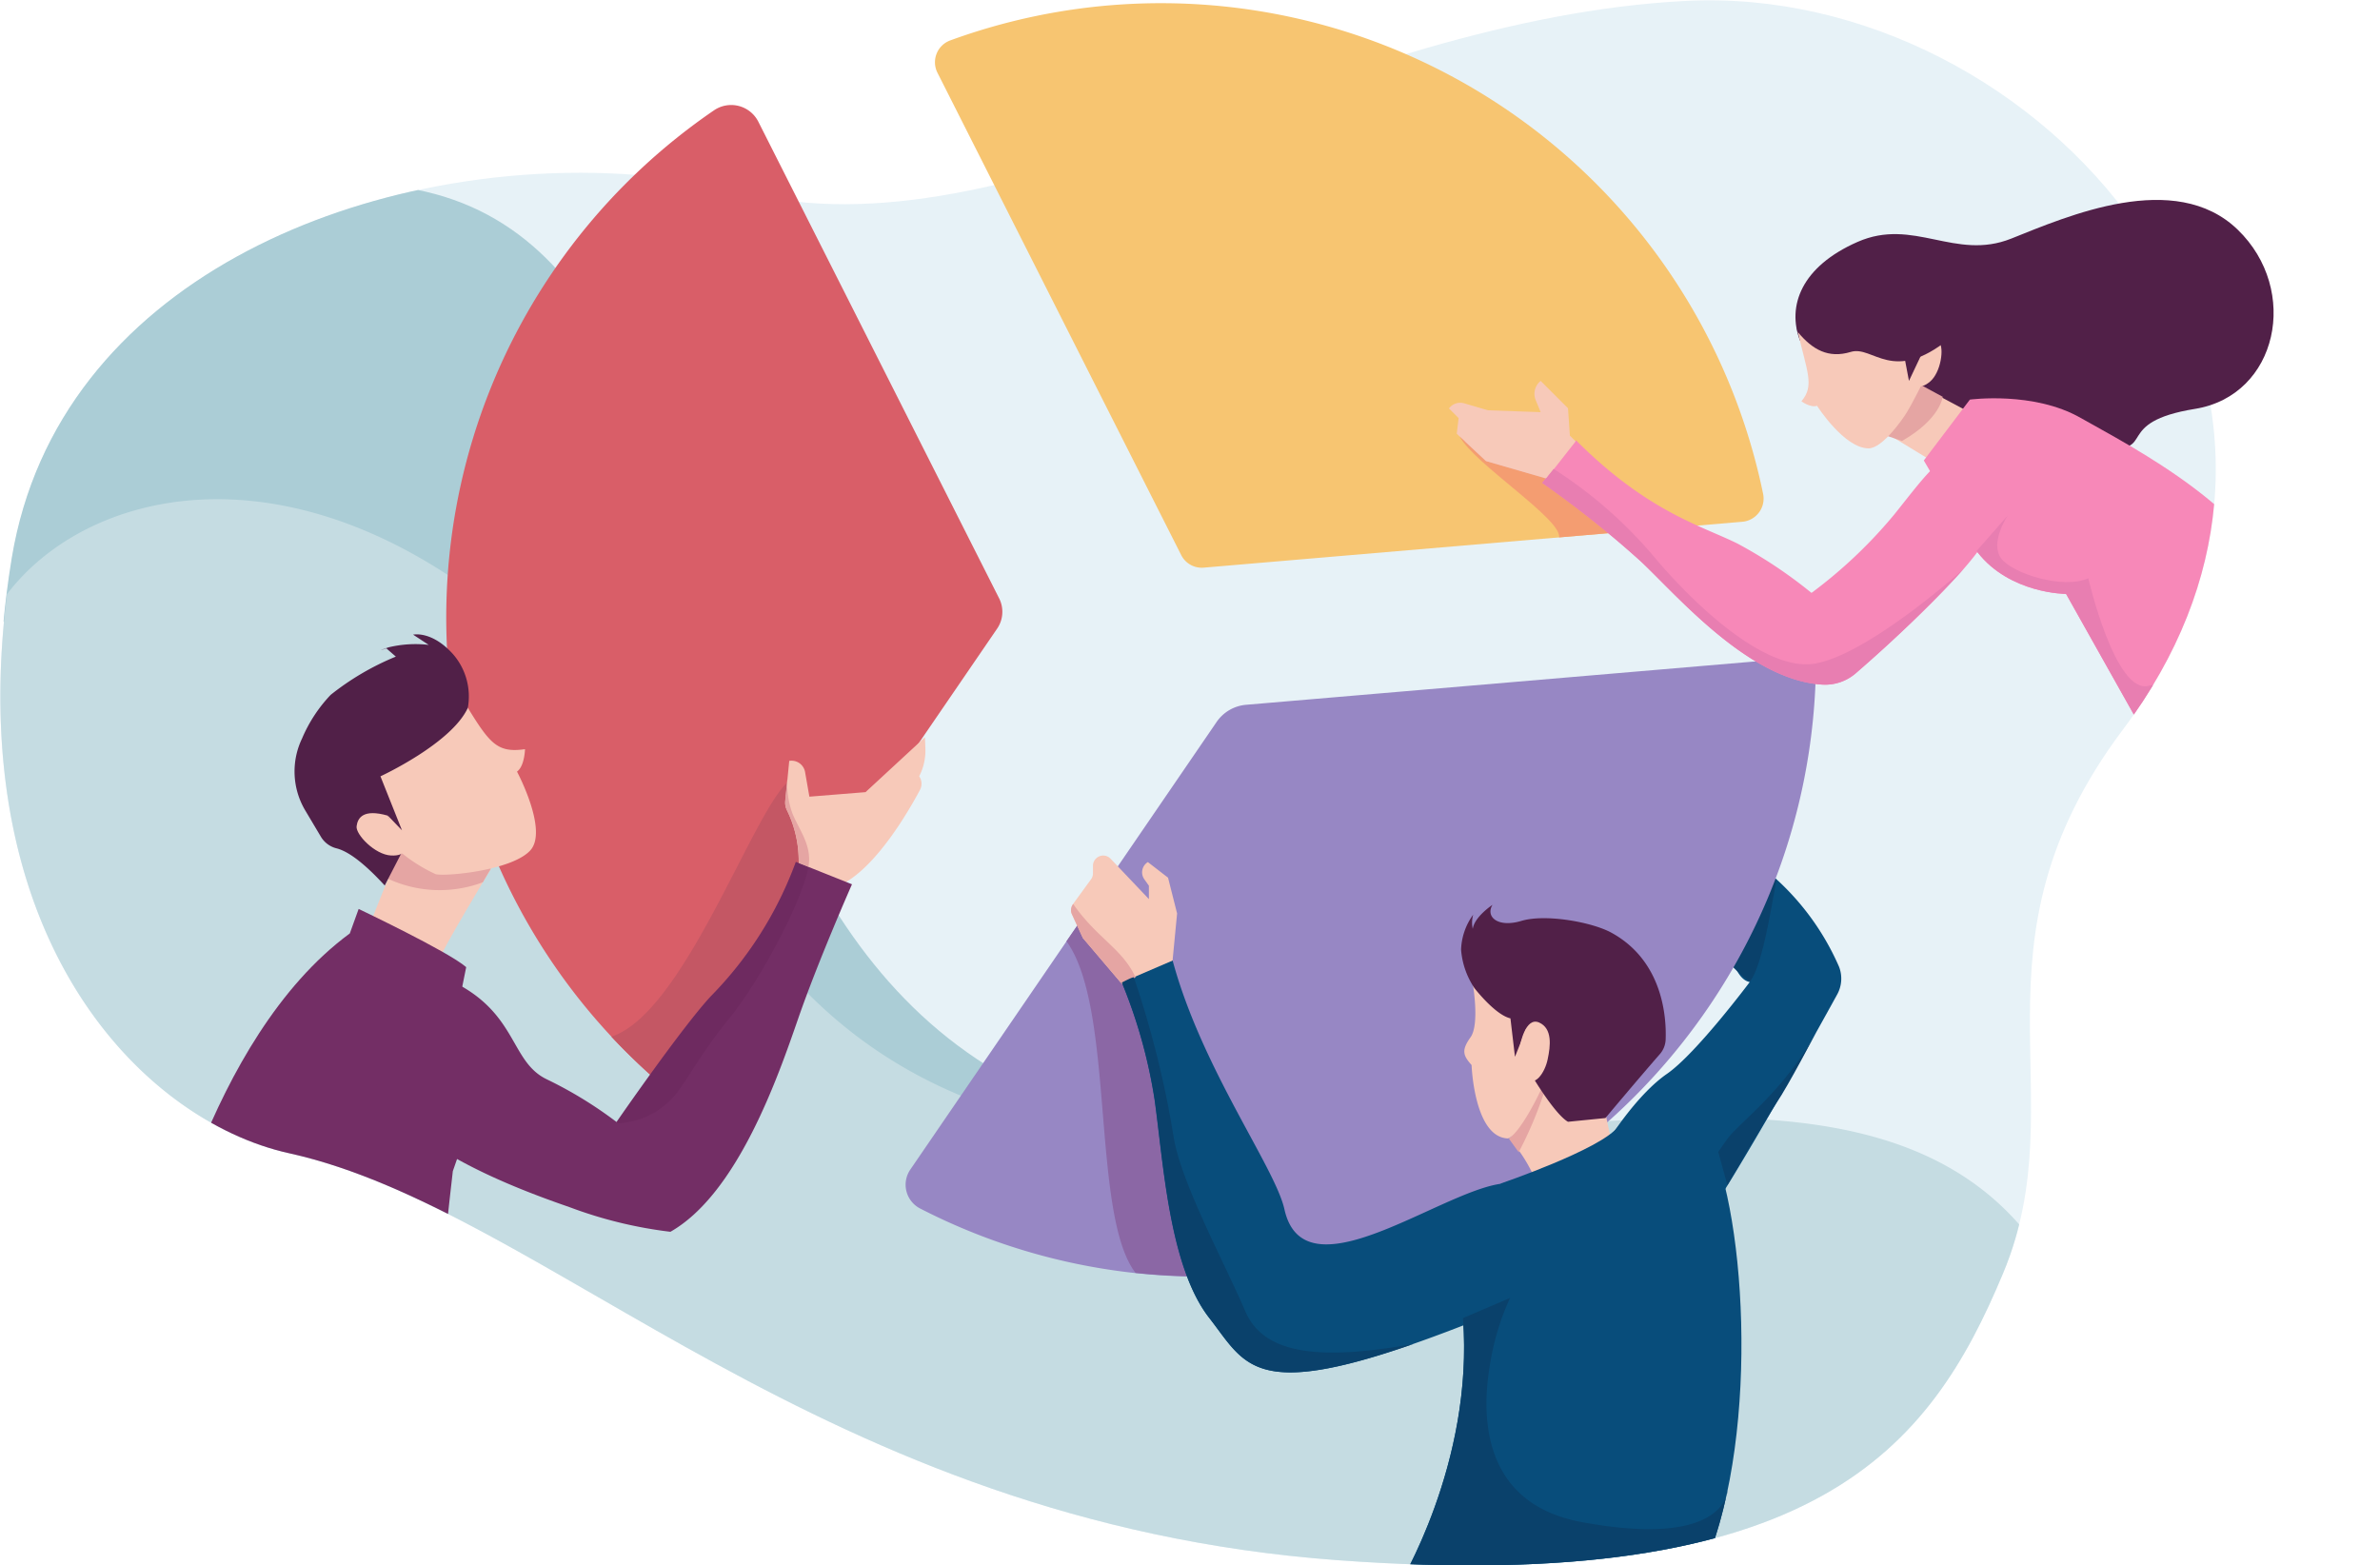
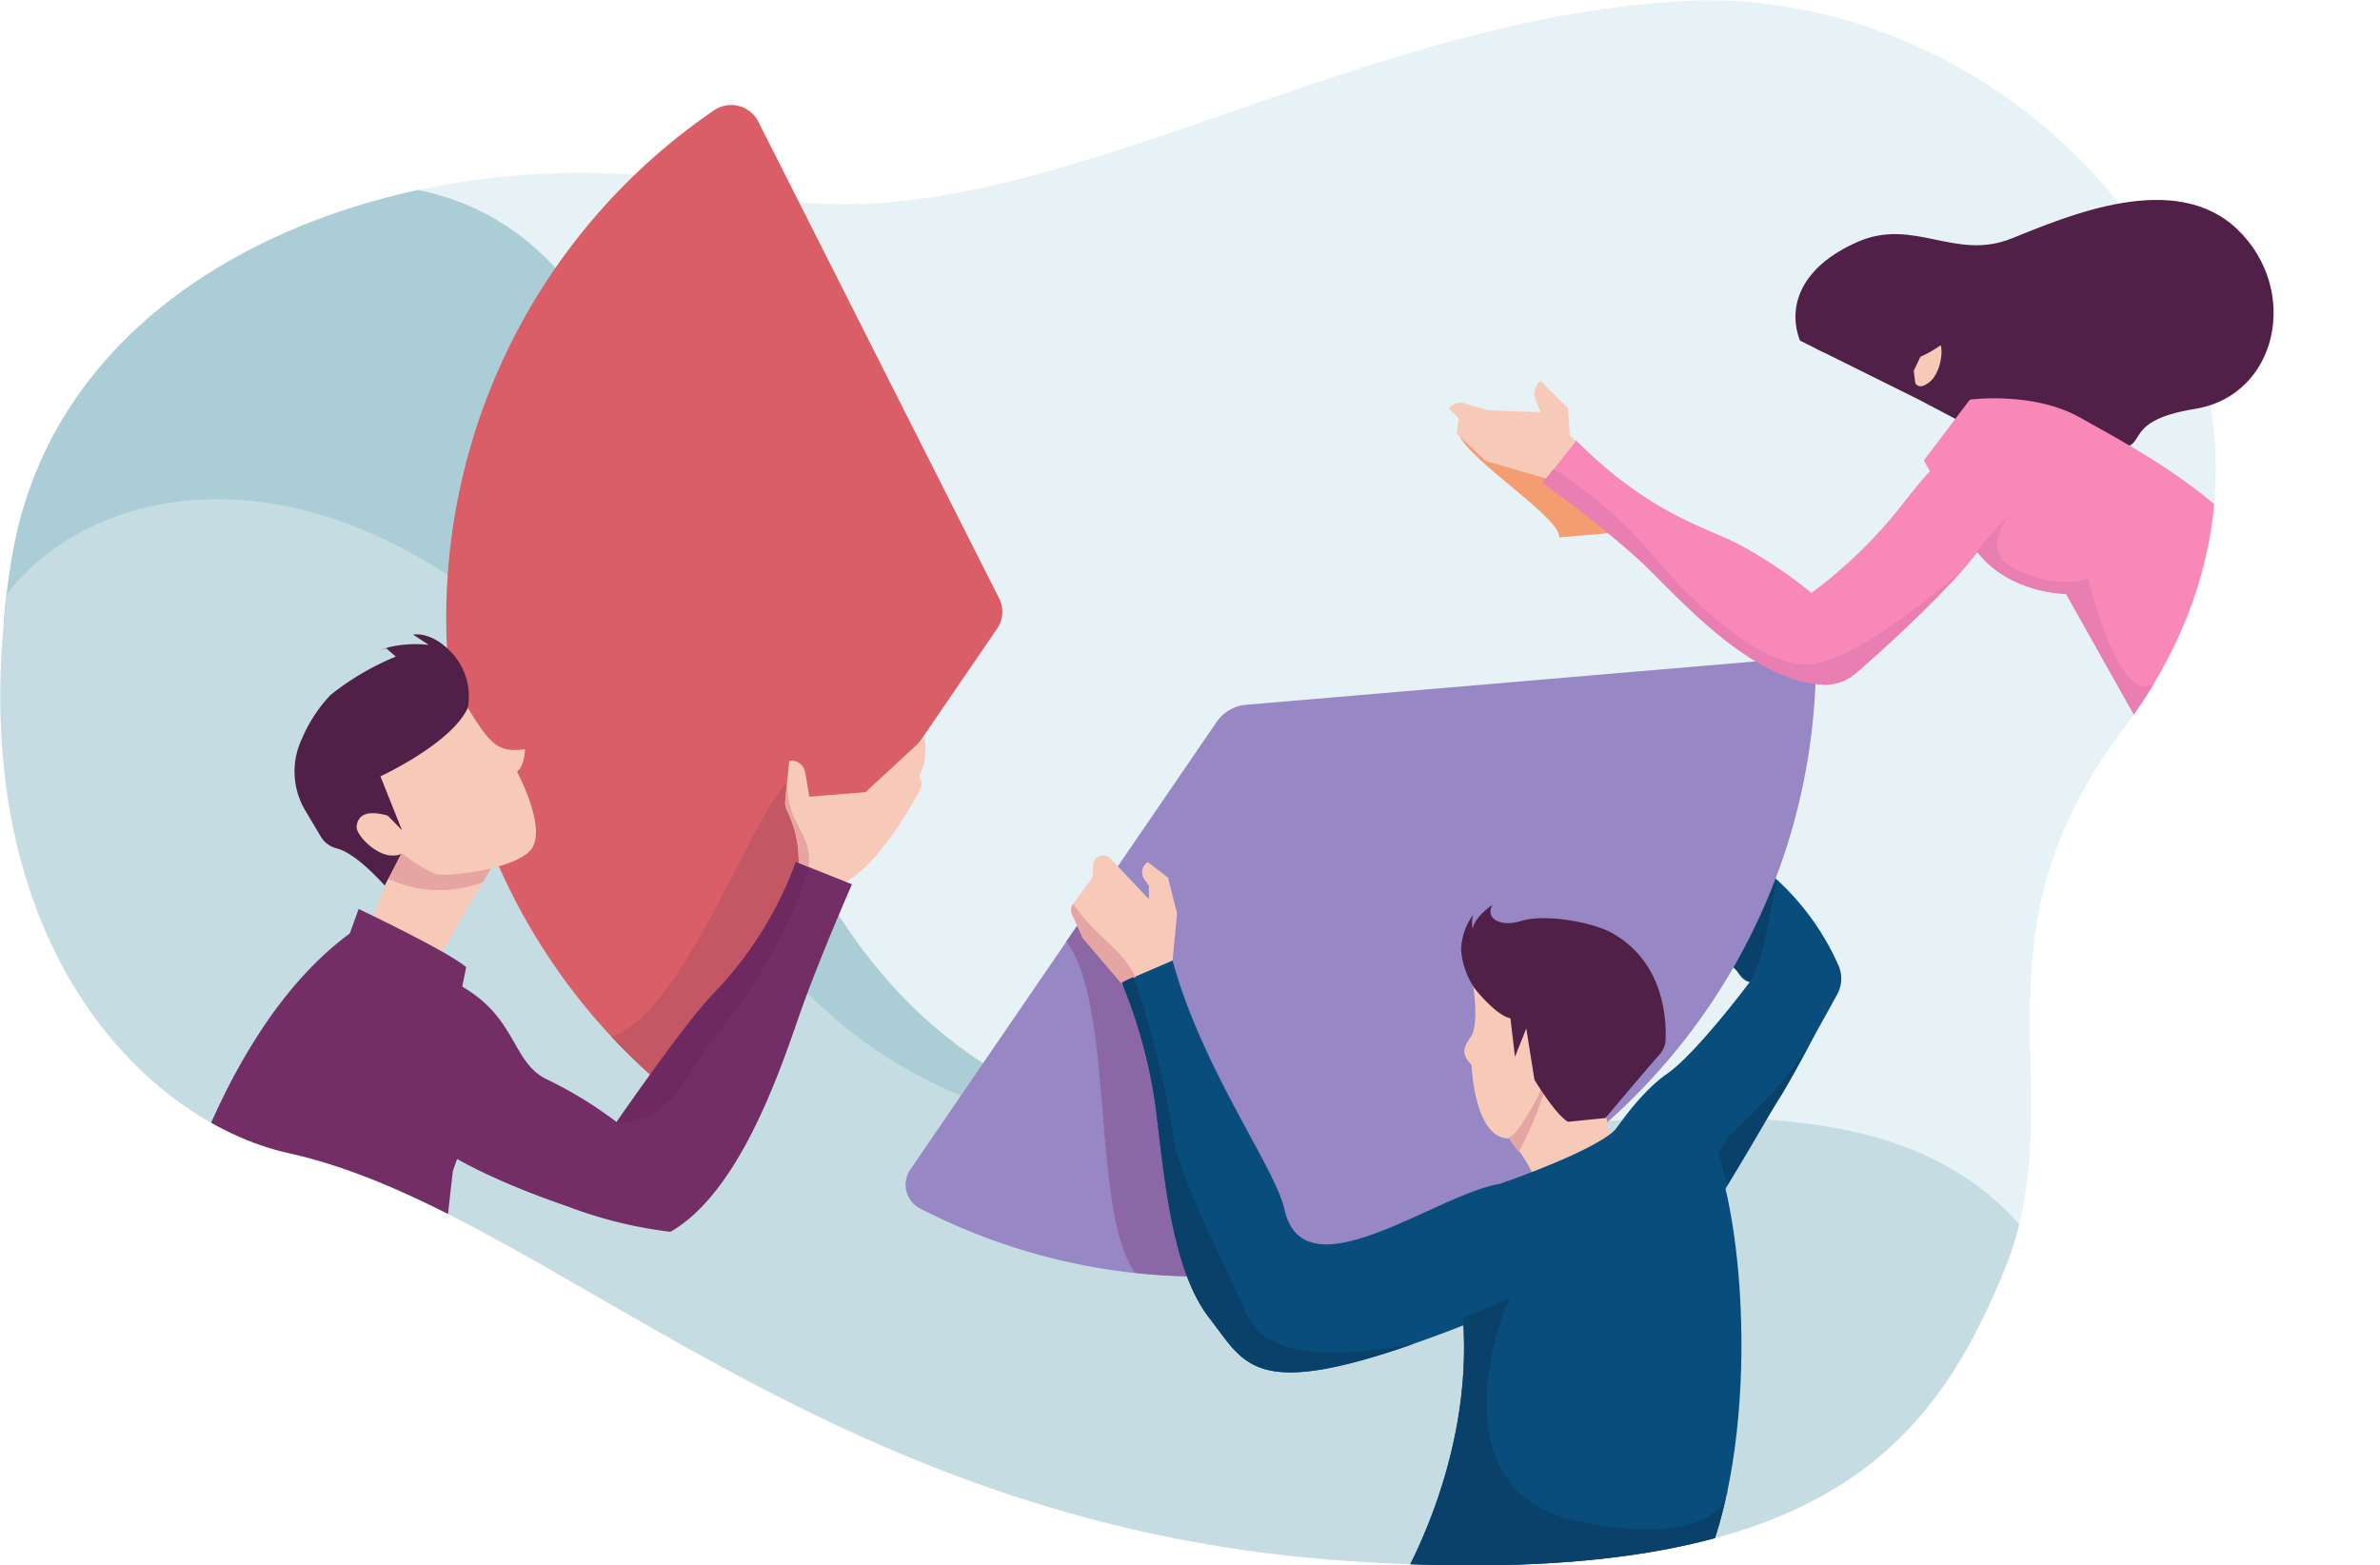
<svg xmlns="http://www.w3.org/2000/svg" width="255.606" height="168.132" viewBox="0 0 255.606 168.132">
  <defs>
    <style>.a{fill:#e7f2f7;}.b{fill:#f7c571;}.c{fill:#f49d71;}.d{fill:#5b1e50;opacity:0.22;}.e{fill:#e5a5a3;}.f{clip-path:url(#a);}.g{fill:#abcdd6;}.h{fill:#c5dce2;}.i{fill:#d95e68;}.j{fill:#c45764;}.k{fill:#f7c9b9;}.l{fill:#512048;}.m{fill:#732e65;}.n{fill:#084d7b;}.o{fill:#0a416b;}.p{fill:#9787c4;}.q{fill:#8b67a5;}.r{fill:#f788b8;}.s{fill:#e87eb1;}</style>
    <clipPath id="a">
      <path d="M84.123,156.778c27.805,6.14,56.935,39.6,112.567,43.706,51.436,3.777,63.649-11.992,71.511-30.831,7.951-19.015-4.572-35.159,12.876-58.393,6.007-7.995,9.077-16.233,9.784-24.183.8-8.746,21.312-21.886,17.293-29.4-9.563-17.867-52.938-25.751-74.051-24.669-33.856,1.723-64.886,22.438-91.587,21.82-3.291-.066-7.465-16.321-10.645-17.138-4.174-1.06-7.73,14.134-12.39,13.891C92.1,50.129,59.277,63,54.33,92.842,47.771,132.816,68.155,153.267,84.123,156.778Z" transform="translate(-53.069 -32.916)" />
    </clipPath>
  </defs>
  <g transform="translate(-53.069 -32.916)">
    <g transform="translate(53.069 32.916)">
      <path class="a" d="M84.107,156.76c27.805,6.14,56.935,39.6,112.567,43.706,51.436,3.777,63.649-11.992,71.511-30.831,7.951-19.015-4.572-35.159,12.876-58.393,28.313-37.7-8.9-80.191-46.953-78.247S161.6,60.844,132.849,53.534s-72.7,4.373-78.49,39.289C47.755,132.8,68.14,153.248,84.107,156.76Z" transform="translate(-53.053 -32.897)" />
-       <path class="b" d="M124.982,92.346,98.811,40.557a2.5,2.5,0,0,1,1.369-3.489,66.033,66.033,0,0,1,87.3,48.72,2.5,2.5,0,0,1-2.253,2.981l-57.8,4.925A2.472,2.472,0,0,1,124.982,92.346Z" transform="translate(1.877 -32.729)" />
      <path class="c" d="M124.05,54.14C125.6,57.077,135,63,134.739,64.984l7.244-.618-11.838-8.944Z" transform="translate(32.712 -7.266)" />
      <path class="d" d="M80.1,93.244,71.33,86S74,92.537,79.524,95.519Z" transform="translate(-31 31.237)" />
      <path class="e" d="M133.865,57.364l-.817,1.016L126.577,56.5l-2.3-2.142C130.11,57.54,132.076,56.48,133.865,57.364Z" transform="translate(32.99 -7)" />
      <g class="f">
        <path class="g" d="M197.55,148.037c-80.169-.751-47.2-103.336-100.641-103.093-55.853.243-48.631-21.18-48.631,17.823s61.153,66.211,61.153,66.211L165.769,152.1Z" transform="translate(-59.229 -25.212)" />
      </g>
      <g class="f">
        <path class="h" d="M269.9,135.08a36.457,36.457,0,0,1-1.723,5.256c-7.862,18.839-20.075,34.607-71.511,30.831-55.61-4.108-84.762-37.589-112.567-43.728-15.437-3.4-35-22.637-30.3-60.049h0C65.5,52.018,100.841,48.087,131.075,98.9,164.225,154.559,241.7,103.012,269.9,135.08Z" transform="translate(-53.046 -3.576)" />
      </g>
      <g class="f">
        <path class="i" d="M133.914,94.292l-32.355,47.284a3.265,3.265,0,0,1-4.881.6,65.98,65.98,0,0,1,6.846-103.579,3.269,3.269,0,0,1,4.77,1.237l25.839,51.149A3.2,3.2,0,0,1,133.914,94.292Z" transform="translate(-26.843 -26.747)" />
      </g>
      <g class="f">
        <path class="j" d="M106.829,79.872l-17.05,24.89A66.715,66.715,0,0,1,82.8,98.291c7.774-2.518,15.106-23.962,18.949-27.341Z" transform="translate(-17.139 13.049)" />
      </g>
      <g class="f">
        <path class="k" d="M78.223,87.318,71.2,82.5l3.666-9.143L83.9,77.335C83.877,77.335,78.576,86.125,78.223,87.318Z" transform="translate(-31.157 15.961)" />
        <path class="e" d="M82.983,77s-.353.574-.861,1.458a13.193,13.193,0,0,1-10.181-.375l1.546-3.865,1.855-.574Z" transform="translate(-30.263 16.3)" />
        <path class="k" d="M82.181,67.283c2.54,4.152,3.335,5.146,6.316,4.726,0,0-.044,1.833-.861,2.407,0,0,3.4,6.36,1.413,8.481-1.988,2.142-9.033,2.8-10.137,2.54a17.006,17.006,0,0,1-3.688-2.3l-3.887-5.963-.928-3.445,7.664-6.581Z" transform="translate(-32.112 8.456)" />
        <path class="l" d="M76.617,79.014S84.236,75.5,86,71.66a6.908,6.908,0,0,0-1.568-5.742c-2.3-2.584-4.307-2.12-4.307-2.12l1.678,1.1a12.257,12.257,0,0,0-4.329.265c-1.656.574-.221.11-.221.11l1.016.883a28.743,28.743,0,0,0-7,4.108,15.656,15.656,0,0,0-3.07,4.682,8.184,8.184,0,0,0,.353,7.752l1.656,2.783a2.717,2.717,0,0,0,1.656,1.259c1.745.42,3.887,2.562,5.212,4l1.811-3.512-1.48-4,1.524,1.59Z" transform="translate(-35.757 4.366)" />
        <path class="k" d="M73.747,72.725c-2.628-.751-3.224.243-3.335,1.148-.11.883,1.966,3.048,3.688,3.136s1.5-.905,1.5-.905Z" transform="translate(-32.114 14.874)" />
        <path class="m" d="M82.365,77.12s9.629,4.572,11.55,6.25l-.486,2.407.729,14.687-1.678,4.815s-2.164,18.529-2.407,26.237L60.7,117.8S66,91.078,81.416,79.748Z" transform="translate(-43.847 20.505)" />
        <path class="k" d="M92.7,82.109a12.383,12.383,0,0,0-1.259-5.5h0a1.781,1.781,0,0,1-.177-1.016l.42-4.285h0a1.475,1.475,0,0,1,1.7,1.193l.464,2.65,6.029-.486,6.383-5.9.044,1.148a6.04,6.04,0,0,1-.663,3.048h0a1.419,1.419,0,0,1,.066,1.5c-1.148,2.142-4.55,8.083-8.26,10.049C92.88,86.968,92.7,82.109,92.7,82.109Z" transform="translate(-6.922 10.414)" />
        <path class="m" d="M79.356,87.352c7.774,3.423,6.736,8.9,10.844,10.844a44.067,44.067,0,0,1,7.465,4.572s6.979-10.115,10.115-13.494a40.392,40.392,0,0,0,9.143-14.444l6.029,2.407s-3.622,8.194-5.786,14.444-6.493,18.772-13.715,22.88a46.556,46.556,0,0,1-10.844-2.65C85.628,109.5,74.077,104.932,71.648,98.2,69.263,91.438,73.349,84.7,79.356,87.352Z" transform="translate(-31.451 17.738)" />
        <path class="e" d="M93.746,80.412l-1.016-.42a.382.382,0,0,0-.022-.155,12.267,12.267,0,0,0-1.259-5.477,1.875,1.875,0,0,1-.2-.839v-.177l.265-2.694a9.275,9.275,0,0,0,.53,4.064C92.818,76.569,94.165,78.181,93.746,80.412Z" transform="translate(-6.927 12.686)" />
        <path class="d" d="M103.607,75.348h0c-.729,3.931-5.323,12.368-8.436,16.21-3.136,3.843-4.2,6.118-5.786,8.194a8.509,8.509,0,0,1-6.25,3.136l-.044-.243c.817-1.171,7.111-10.2,10.027-13.361A40.392,40.392,0,0,0,102.26,74.84l.309.133V74.95Z" transform="translate(-16.788 17.75)" />
      </g>
      <g class="f">
        <g transform="translate(171.28 84.529)">
          <path class="n" d="M132.338,108.735s2.893-4.572,6.029-6.736,8.9-9.872,8.9-9.872-1.215,0-1.921-2.65c-.729-2.65-3.622-6.493-4.086-8.657-.486-2.164-1.436-6.979-1.436-6.979l2.407-2.65s4.086,6.736,6.736,8.9a27.7,27.7,0,0,1,7.884,10.4,3.526,3.526,0,0,1-.2,2.981c-2.606,4.748-11.484,20.716-15.15,25.619,0,0-7.951-3.379-10.115-6.493C129.224,109.441,132.338,108.735,132.338,108.735Z" transform="translate(-130.623 -71.19)" />
        </g>
        <path class="o" d="M143.4,75.68c-.707,4.019-1.656,9.563-2.871,11,0,0-4.086-2.893-4.329-6.25C135.96,77.049,143.4,75.68,143.4,75.68Z" transform="translate(47.392 18.765)" />
        <path class="p" d="M194.882,65.007c0,36.462-29.373,66.366-65.813,66.454a65.952,65.952,0,0,1-30.389-7.31,2.875,2.875,0,0,1-1.06-4.2L130.5,71.9a4.277,4.277,0,0,1,3.158-1.855l61.2-5.212v.177Z" transform="translate(0.153 5.653)" />
        <path class="q" d="M124.873,112.111a22.636,22.636,0,0,1-4.527,4.439h-.883a68.735,68.735,0,0,1-7.111-.375h0c-4.815-6.272-2.164-28.4-7.421-35.623l2.341-3.4Z" transform="translate(9.605 20.542)" />
        <g transform="translate(156.917 97.184)">
          <path class="k" d="M126.46,95.229h0a16.4,16.4,0,0,1,2.981,4.859l8.436-2.407-1.789-8.547-3.578-5.19-2.142-1.413a17.715,17.715,0,0,1,.177,4.969C130.016,90.9,127.5,94.743,126.46,95.229Z" transform="translate(-121.292 -70.14)" />
          <path class="e" d="M126.781,91.042s2.584-3.026,2.628-5.323l.883.486a41.75,41.75,0,0,1-2.8,6.648l-1.038-1.436Z" transform="translate(-121.304 -66.285)" />
          <path class="k" d="M125.057,89.955s.265,7.774,3.909,7.884c1.1-.309,3.688-4.947,4.748-8.216a16.635,16.635,0,0,0,.663-4.925l-4.66-4.329-4.527.883s.751,4.329-.243,5.72S124.129,88.917,125.057,89.955Z" transform="translate(-123.93 -72.751)" />
          <path class="l" d="M125.556,85.864s2.209,2.871,3.865,3.247l.486,4.13,1.215-3.048L132,95.714s2.253,3.732,3.6,4.505l4.02-.4s3.777-4.505,5.83-6.846a2.537,2.537,0,0,0,.64-1.59c.088-2.341-.265-8.414-5.808-11.462-2.076-1.148-7.089-2.054-9.673-1.281s-3.887-.464-3.114-1.723c0,0-1.943,1.281-2.12,2.584a3.091,3.091,0,0,1,.044-1.524,6.752,6.752,0,0,0-1.3,3.754A8.587,8.587,0,0,0,125.556,85.864Z" transform="translate(-124.12 -76.92)" />
-           <path class="k" d="M126.99,85.139s.552-3.092,2.032-2.451c1.458.64,1.237,2.518.928,3.953-.287,1.436-1.436,3.136-2.385,1.966Z" transform="translate(-120.652 -70.055)" />
        </g>
        <path class="n" d="M155.481,91.9c3.622,11.308,3.975,36.484-3.975,47.792l-30.455-2.3s8.194-13.251,6.979-28.887l2.65-11.308,1.436-3.136s10.6-3.622,12.522-6.029C146.558,85.652,155.481,91.9,155.481,91.9Z" transform="translate(29.086 33.043)" />
        <path class="n" d="M149.829,103.6c-5.786-.972-22.416,12.986-24.691,2.761-.994-4.483-8.9-15.172-12.014-26.745l-5.543,2.164a55.045,55.045,0,0,1,3.6,12.765c.95,6.736,1.546,17.933,5.875,23.476s4.815,9.872,29.881-.221S149.829,103.6,149.829,103.6Z" transform="translate(12.808 23.527)" />
        <path class="k" d="M116.053,85.8l.486-5.057-.972-3.843L113.4,75.224h0a1.288,1.288,0,0,0-.375,1.855l.486.685V79.2l-4.108-4.329a1.093,1.093,0,0,0-1.48-.11h0a1.088,1.088,0,0,0-.42.861v.8a1.052,1.052,0,0,1-.2.64l-1.943,2.672a1.107,1.107,0,0,0-.11,1.1l1.171,2.54,4.086,4.815Z" transform="translate(9.878 17.366)" />
        <path class="e" d="M112.083,84.764l-1.436.729-4.218-4.947-1.171-2.54a1.052,1.052,0,0,1,.11-1.1l.022-.022C107.909,80.524,110.692,81.695,112.083,84.764Z" transform="translate(9.873 20.215)" />
        <path class="o" d="M138.963,119.836c-17.226,6.007-18.066,2.076-21.886-2.8-4.329-5.543-4.925-16.74-5.875-23.476a55.342,55.342,0,0,0-3.512-12.544l-.11.044s1.347-.729,1.391-.6a106.677,106.677,0,0,1,4.262,17.094c.729,4.815,5.543,13.715,7.708,18.772S130.018,121.4,138.963,119.836Z" transform="translate(12.808 24.521)" />
        <path class="o" d="M156.452,116.667h0c-1.038,4.947-2.628,9.43-4.947,12.721l-30.455-2.3s8.194-13.251,6.979-28.887l5.057-2.164a27.342,27.342,0,0,0-2.164,7.222c-.729,4.329-1.5,14.753,9.872,16.851C156.43,123.006,156.452,116.667,156.452,116.667Z" transform="translate(29.086 43.37)" />
        <path class="o" d="M147.131,83.13c-3.489,6.36-8.3,9.717-9.519,11.418s-.972,1.436-.972,1.436l.972,3.534s4.064-7,5.278-8.834C144.15,88.85,147.131,83.13,147.131,83.13Z" transform="translate(47.904 27.768)" />
      </g>
      <g class="f">
        <path class="l" d="M140.865,57.748c-1.413-3.732.155-7.951,6.184-10.6s10.468,2.054,16.5-.353,17.58-7.465,24.316-.972,4.329,17.823-4.572,19.258-4.086,4.815-9.629,4.086-15.415-2.65-15.415-2.65l-4.572-2.407Z" transform="translate(52.448 -21.166)" />
-         <path class="k" d="M152.2,61.794l2.672-6.162-7.752-4.152L145.2,57.553C145.178,57.531,151.229,61.242,152.2,61.794Z" transform="translate(58.272 -10.481)" />
-         <path class="e" d="M146.6,57.744C150.729,55.4,150.972,53,150.972,53l-2.65-1.436L144.7,57.1Z" transform="translate(57.668 -10.384)" />
-         <path class="k" d="M140.5,50.859c.972,4.262,1.811,5.742.375,7.421,0,0,.972.729,1.678.486,0,0,2.915,4.572,5.543,4.572,1.436,0,3.556-2.981,4.086-3.843.552-.883,1.678-3.136,1.678-3.136l-.177-5.985-1.568-2.783-9.077.6Z" transform="translate(52.592 -15.182)" />
        <path class="k" d="M146.01,50.789c1.48-1.943,2.451-1.546,3-.972.552.6.2,3.247-.994,4.24s-1.568.155-1.568.155Z" transform="translate(59.251 -13.059)" />
        <path class="r" d="M176.238,54.33c-5.057.729-6.493,3.136-10.358,7.951a50.942,50.942,0,0,1-8.9,8.436,49.654,49.654,0,0,0-7.951-5.3c-3.865-1.921-9.629-3.379-17.337-11.087L128.07,58.9a108.086,108.086,0,0,1,10.6,8.436c3.953,3.732,11.595,12.743,19.479,13.229a5.051,5.051,0,0,0,3.644-1.259c3.114-2.716,10.822-9.673,13.494-13.671,3.379-5.057,3.379-7.222,2.65-9.143S176.238,54.33,176.238,54.33Z" transform="translate(37.57 -7.037)" />
        <path class="r" d="M152.384,68.815C155.874,73.3,161.9,73.3,161.9,73.3l12.39,22.041S187.3,84.495,185.379,74.623s-16.851-17.337-21.908-20.23-11.9-1.966-11.9-1.966l-4.947,6.537Z" transform="translate(59.988 -9.507)" />
        <path class="k" d="M137.134,57.933l-.618-.618-.2-2.937L133.38,51.44h0a1.776,1.776,0,0,0-.53,2.076l.53,1.281-5.654-.2-2.562-.751a1.514,1.514,0,0,0-1.634.552h0l1.038,1.038-.2,1.678,3.136,2.937L134,61.93Z" transform="translate(32.084 -10.529)" />
        <path class="s" d="M173.312,66.475a136.59,136.59,0,0,1-11.528,11.153,5.018,5.018,0,0,1-3.644,1.259c-7.884-.486-15.526-9.519-19.479-13.229a108.99,108.99,0,0,0-10.6-8.436l.4-.486h.022l.817-1.016a47.859,47.859,0,0,1,10.689,9.32c3.379,4.086,11.793,12.765,17.58,11.55C163.286,75.442,173.025,66.763,173.312,66.475Z" transform="translate(37.558 -5.357)" />
        <path class="l" d="M140.45,51.84c2.893,1.678,11.308,1.678,11.308,1.678l.729,3.843,2.164-4.572V48.218l-1.921-1.436-8.194-.243L141.4,48.947Z" transform="translate(52.531 -16.451)" />
        <path class="l" d="M140.5,50.858c1.568,1.877,3.269,2.849,5.676,2.12s4.483,3.534,10.6-1.436S155.1,47.7,155.1,47.7l-14.2,1.678Z" transform="translate(52.592 -15.181)" />
        <path class="s" d="M166.637,80.362,158.8,66.4s-6.029,0-9.519-4.483l-.088-.133,3.335-3.8c-.088.133-1.9,2.915-.729,4.572,1.215,1.678,6.736,3.379,9.386,2.164,0,0,2.893,12.522,6.493,11.55C170.811,75.459,168.559,78.551,166.637,80.362Z" transform="translate(63.094 -2.613)" />
      </g>
    </g>
  </g>
</svg>